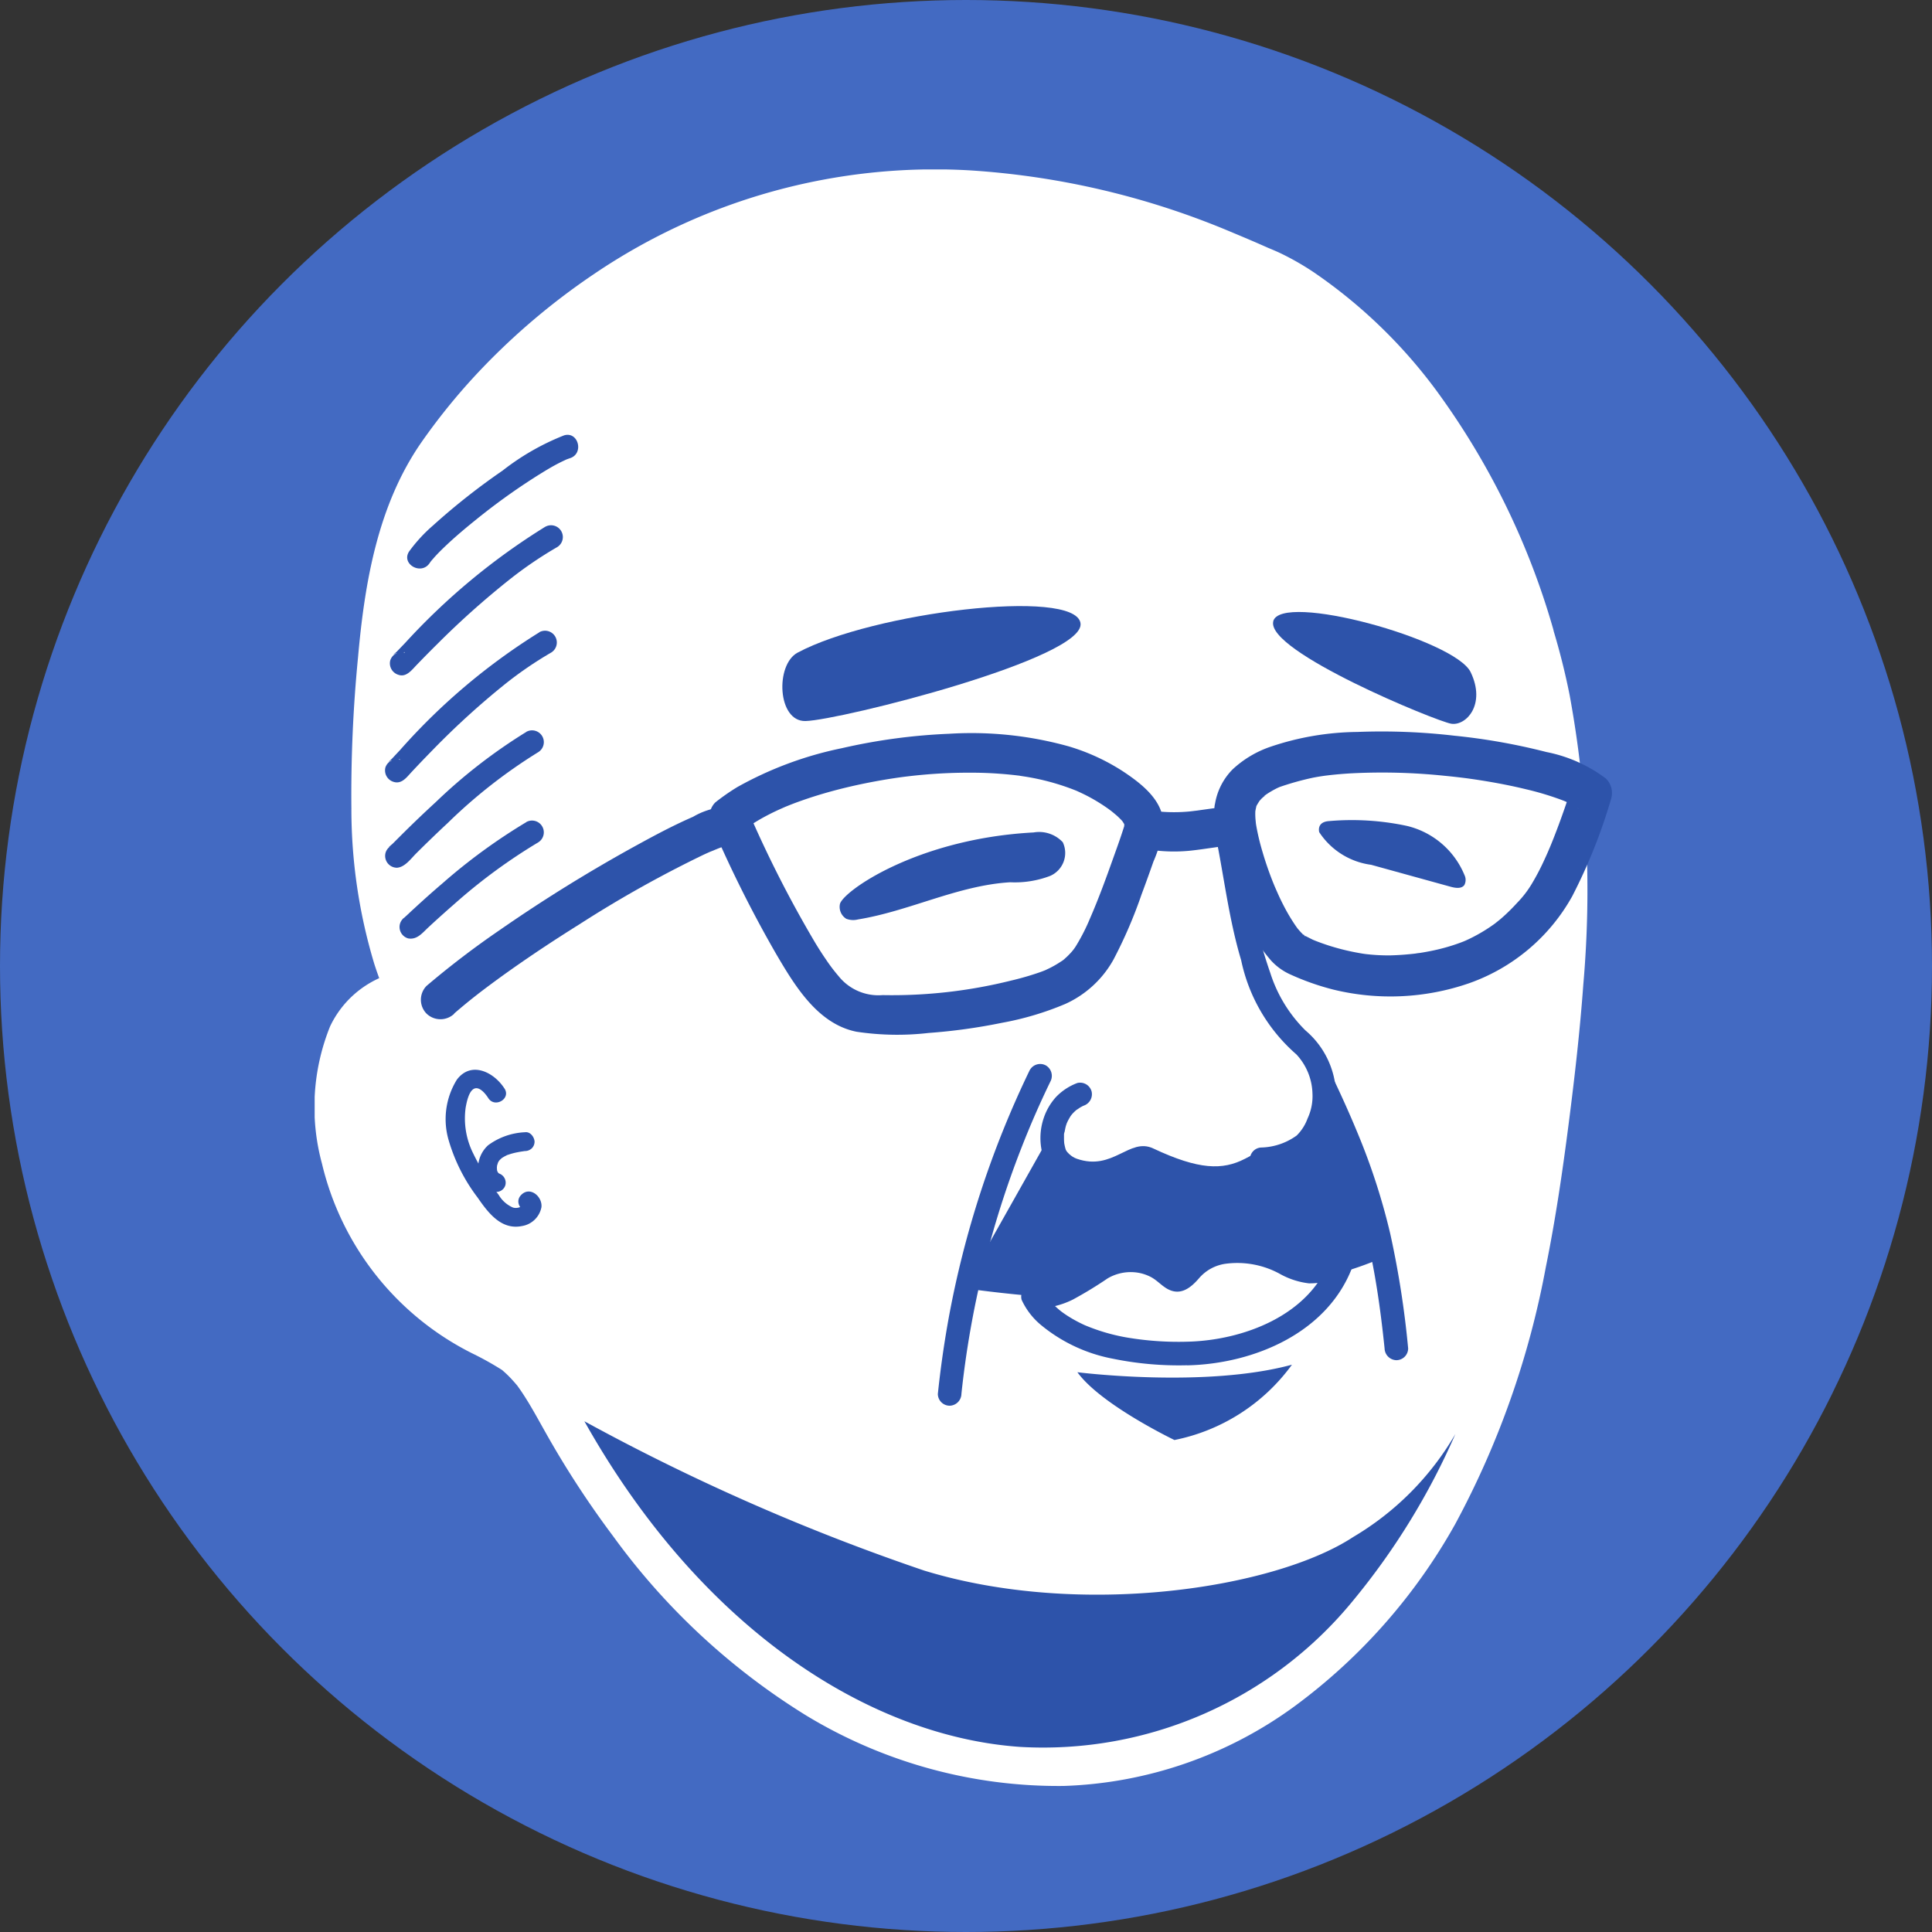
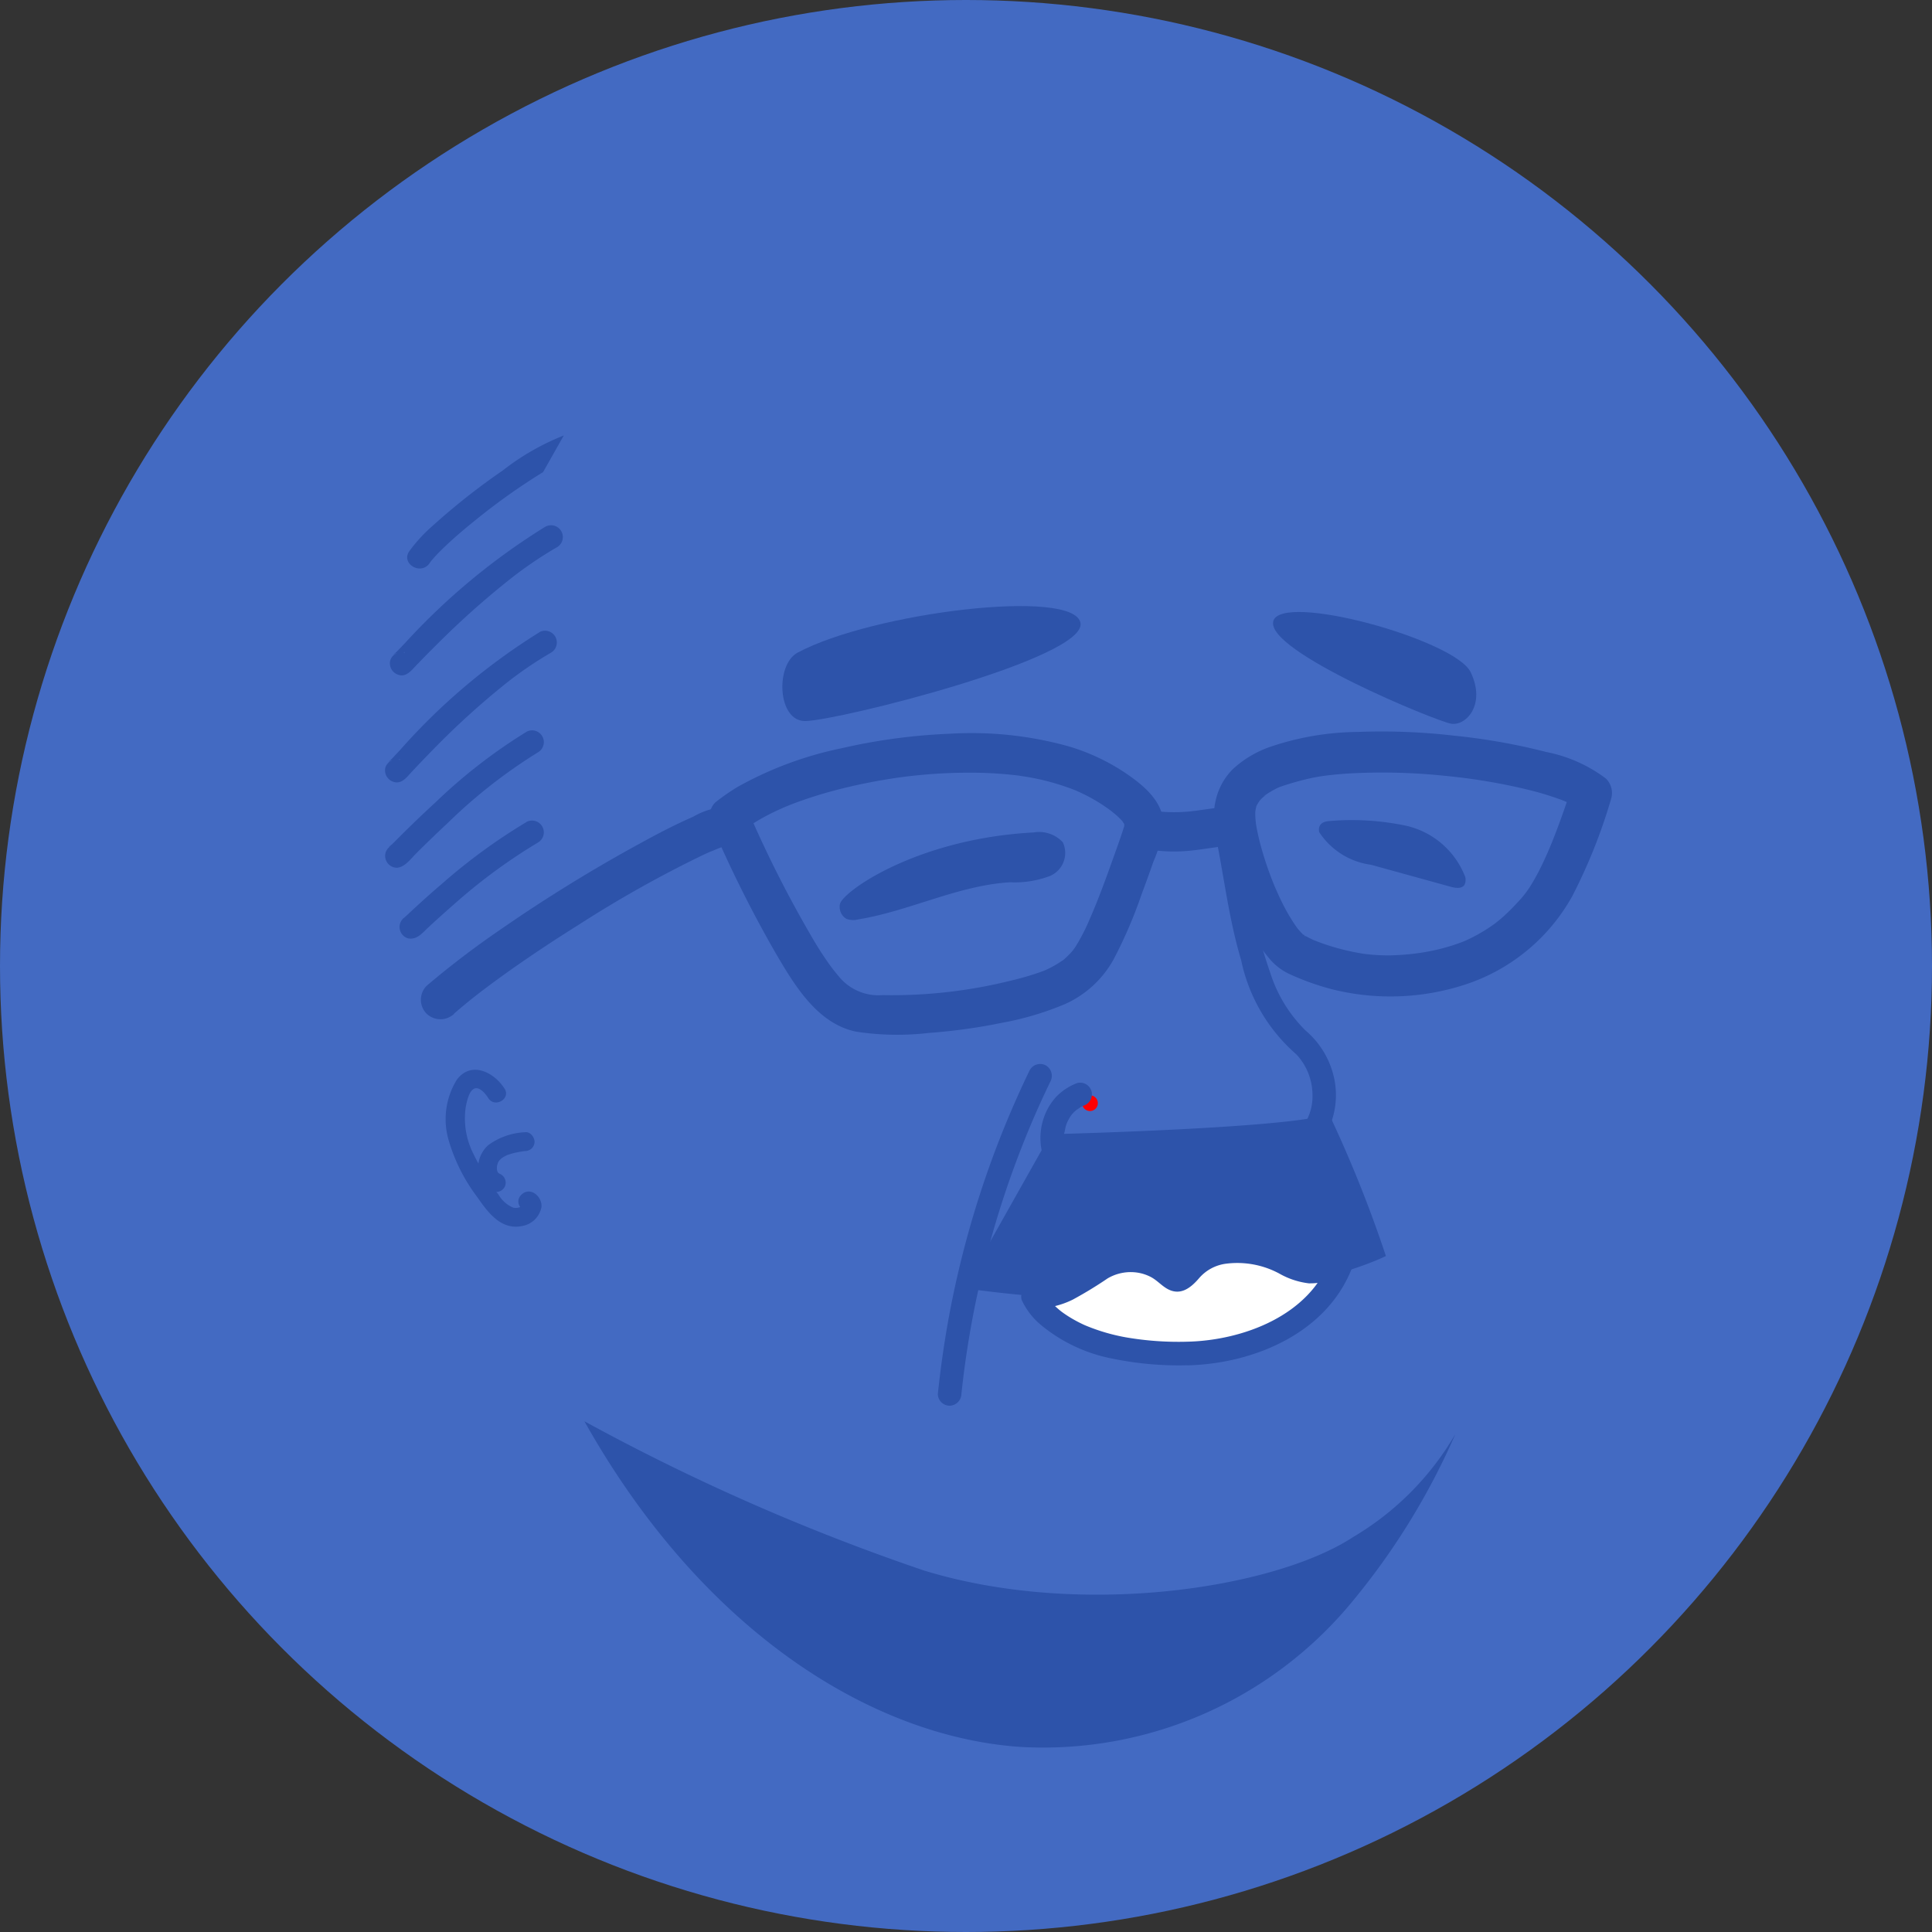
<svg xmlns="http://www.w3.org/2000/svg" width="91" height="91" viewBox="0 0 91 91">
  <rect x="0" y="0" width="91" height="91" fill="#333333" stroke="none" />
  <defs>
    <clipPath id="clip-path">
      <rect id="長方形_1598" data-name="長方形 1598" width="61.105" height="76.148" fill="none" />
    </clipPath>
  </defs>
  <g id="グループ_744" data-name="グループ 744" transform="translate(-594 -1259)">
    <circle id="楕円形_21" data-name="楕円形 21" cx="45.5" cy="45.5" r="45.5" transform="translate(594 1259)" fill="#436ac2" />
    <g id="グループ_743" data-name="グループ 743" transform="translate(608.821 1266.981)">
      <g id="グループ_742" data-name="グループ 742" clip-path="url(#clip-path)">
-         <path id="パス_13770" data-name="パス 13770" d="M62.2,27.733c2.021,6.619,1.761,13.681.963,20.555-.755,6.5-1.779,13.106-4.7,18.967s-8.04,10.953-14.442,12.323c-5.28,1.13-10.911-.4-15.4-3.408A34.747,34.747,0,0,1,18.063,64.083a10.331,10.331,0,0,0-2.47-3.354,16.114,16.114,0,0,0-2.176-1.217,11.5,11.5,0,0,1-5.893-10.32,4.866,4.866,0,0,1,1.048-3.145,2.33,2.33,0,0,1,3.04-.446C8.947,41.125,9.068,35.577,9.421,30.38c.245-3.6.611-7.35,2.516-10.415C13.076,18.133,25.583.033,49.822,11.016c0,0,8.186,2.99,12.376,16.717" transform="translate(-5.663 -5.652)" fill="#fff" />
-         <path id="パス_13771" data-name="パス 13771" d="M54.752,22.573q.466,1.537.783,3.113.152.754.27,1.513c.039.251.093.507.111.76-.037-.533-.014-.093,0,.017q.031.254.059.509a48.808,48.808,0,0,1,.251,6.421c-.048,2.155-.211,4.305-.436,6.448-.106,1.006-.225,2.01-.351,3.013q-.046.371-.095.742a1.872,1.872,0,0,1-.049.371q.017-.122.033-.244-.017.124-.034.247-.111.8-.233,1.606c-.314,2.052-.7,4.1-1.2,6.11-.251,1-.532,2-.85,2.979q-.229.706-.483,1.4-.128.348-.262.695a4.5,4.5,0,0,1-.323.8l.09-.214-.1.228q-.074.17-.15.34-.152.34-.311.676-.311.655-.652,1.295-.59,1.1-1.277,2.146-.344.523-.713,1.03c-.123.168-.257.33-.374.5.309-.453.11-.143.033-.045s-.173.218-.261.325a24.746,24.746,0,0,1-1.747,1.926A24.361,24.361,0,0,1,44.55,69c-.3.239.355-.265.049-.038l-.248.184q-.248.182-.5.357-.548.378-1.12.718-.527.313-1.073.592-.273.139-.55.269-.139.065-.278.127c-.127.057-.59.212-.027.015-.81.283-1.594.593-2.43.8q-.615.152-1.24.256l-.285.045c-.413.067.451-.05.035,0-.267.029-.533.058-.8.078a18.085,18.085,0,0,1-2.871-.021c-.23-.02-.458-.046-.687-.071-.416-.046.448.07.035,0l-.342-.053q-.741-.121-1.472-.3a21.733,21.733,0,0,1-2.765-.868l-.324-.129-.108-.044q-.275-.114.12.051a3.17,3.17,0,0,0-.637-.285q-.685-.32-1.348-.683a24.086,24.086,0,0,1-2.435-1.535q-.276-.2-.546-.4c-.125-.094-.3-.334.016.014a2.275,2.275,0,0,0-.265-.21q-.572-.459-1.119-.948-1.011-.9-1.938-1.894Q18.422,64,17.542,62.885c-.071-.089-.141-.178-.211-.268-.253-.321.257.341.012.015-.136-.182-.273-.363-.408-.546q-.437-.6-.852-1.207-.8-1.175-1.521-2.4c-.476-.8-.9-1.635-1.4-2.427a9.111,9.111,0,0,0-2.3-2.573A28.581,28.581,0,0,0,8.33,52.061c-.324-.192-.632-.4-.937-.625s.342.282.051.038c-.078-.066-.158-.129-.236-.2q-.273-.233-.53-.482a11.444,11.444,0,0,1-.834-.9c-.065-.078-.124-.165-.193-.239.363.389.123.16.041.048q-.212-.29-.406-.592a11.838,11.838,0,0,1-.61-1.068c-.092-.183-.177-.37-.262-.556-.159-.348.163.421.028.064-.049-.128-.1-.255-.145-.383a11.434,11.434,0,0,1-.352-1.176q-.072-.3-.128-.6c-.019-.1-.034-.2-.052-.3-.058-.331.055.5,0-.016A10.667,10.667,0,0,1,3.7,43.848c0-.212.01-.425.025-.636a2.452,2.452,0,0,0,.031-.33q-.066.463-.02.163c.012-.073.025-.145.04-.217a5.285,5.285,0,0,1,.168-.635l.036-.1q.106-.274-.064.141a1.641,1.641,0,0,0,.146-.289c.053-.094.114-.182.171-.274.2-.324-.3.3-.019.035a1.427,1.427,0,0,0,.2-.2q-.379.281-.149.115.078-.054.161-.1c.08-.047.178-.08.254-.131-.368.249-.285.112-.085.054.088-.025.191-.032.276-.064-.41.152-.351.034-.121.031s.311.108-.126-.039c.081.027.181.043.265.063.328.076-.385-.236-.108-.042.076.054.155.1.23.156a1.68,1.68,0,0,0,1.179.219,1.758,1.758,0,0,0,1.062-.508,1.9,1.9,0,0,0,.289-2.241c-.293-.5-.547-1.007-.789-1.53-.047-.1-.116-.321.052.127-.02-.053-.043-.106-.065-.158q-.074-.185-.144-.372-.159-.427-.294-.862-.254-.818-.429-1.657-.083-.393-.15-.789-.039-.227-.073-.454c-.009-.057-.016-.114-.025-.171-.036-.236.052.431.013.091a41.348,41.348,0,0,1-.128-7c.063-1.166.141-2.332.248-3.495q.038-.409.083-.819.023-.2.048-.409c.01-.078.02-.155.029-.233.029-.24-.07.488-.011.084.085-.579.18-1.155.3-1.727s.263-1.13.434-1.684q.119-.385.258-.765.07-.189.144-.376c.021-.053.046-.106.065-.16-.166.466-.076.181-.027.072a12.028,12.028,0,0,1,.883-1.635c.231-.356.48-.7.735-1.039l.122-.161c.152-.2-.332.427-.206.267l.086-.11q.153-.195.309-.386.353-.433.724-.852.883-1,1.853-1.918.559-.53,1.145-1.031.309-.265.626-.521.162-.131.326-.26c.052-.041.1-.08.155-.121.033-.027-.433.332-.24.185l.09-.069A28.777,28.777,0,0,1,16.7,7.067q.842-.488,1.717-.915.452-.221.912-.425l.218-.1.125-.054c.173-.076-.344.143-.284.12.172-.066.34-.141.511-.208a26.4,26.4,0,0,1,4.158-1.258q.562-.121,1.129-.217.269-.046.539-.086L26,3.889c.218-.032-.476.06-.256.035l.2-.025q1.195-.145,2.4-.185,1.291-.043,2.582.031.673.038,1.345.106.344.035.686.077c.081.01.485.063.124.015s.076.012.173.026a36.02,36.02,0,0,1,5.893,1.411q1.6.525,3.163,1.176l.162.068c-.442-.181-.214-.091-.117-.048l.381.165c.311.137.621.277.936.407l.058.023c.239.095-.595-.262-.287-.121.072.033.144.065.216.1.222.107.44.222.654.343.305.172.6.357.9.55q.265.176.524.362.14.1.278.2l.133.1c.195.147-.439-.344-.18-.139A21.889,21.889,0,0,1,48.551,11q.357.392.7.8.166.2.328.4a1.563,1.563,0,0,0,.188.238c.034.027-.282-.369-.171-.222l.118.155q.751.994,1.41,2.054.741,1.188,1.372,2.439.344.679.658,1.373c.1.225.2.451.3.678.128.3-.155-.374,0,.006q.094.229.185.458c.417,1.049.786,2.116,1.117,3.2a1.85,1.85,0,1,0,3.566-.983,35.552,35.552,0,0,0-5.486-11.18,24.013,24.013,0,0,0-5.76-5.561,12.79,12.79,0,0,0-1.567-.9c-.261-.124-.529-.233-.8-.343l-.059-.023c.124.052.513.217.167.063l-.382-.168q-.6-.26-1.2-.509A37.736,37.736,0,0,0,30.835.042,28.606,28.606,0,0,0,13.162,4.923a32.254,32.254,0,0,0-5.25,4.415,29.381,29.381,0,0,0-2.874,3.5C2.975,15.8,2.355,19.454,2.043,22.977a66.511,66.511,0,0,0-.313,7.129,25.271,25.271,0,0,0,1.079,7.315,17.47,17.47,0,0,0,1.544,3.461l2.53-2.53a3.818,3.818,0,0,0-3.445-.418A4.7,4.7,0,0,0,.726,40.364a10.161,10.161,0,0,0-.382,6.462,13.46,13.46,0,0,0,7.113,8.956,14.3,14.3,0,0,1,1.348.752c.287.184-.25-.227-.01-.013.1.085.193.168.285.257.171.165.326.343.48.524.215.252-.212-.3-.021-.026.063.09.128.179.19.271.145.215.282.434.415.657.247.414.478.838.715,1.258a44.364,44.364,0,0,0,3.189,4.9,31.994,31.994,0,0,0,9.109,8.462A22.919,22.919,0,0,0,35.275,76.14a19.478,19.478,0,0,0,10.9-3.768,26.994,26.994,0,0,0,7.54-8.554A41.283,41.283,0,0,0,57.99,51.7c.456-2.241.786-4.5,1.078-6.773.28-2.171.528-4.348.687-6.532a50.827,50.827,0,0,0-.642-13.626q-.32-1.607-.8-3.176a1.85,1.85,0,0,0-3.566.983" transform="translate(0 0)" fill="#fff" />
        <path id="パス_13772" data-name="パス 13772" d="M109.436,126.64a1.527,1.527,0,0,1,1.376.459,1.178,1.178,0,0,1-.594,1.587,4.65,4.65,0,0,1-1.88.3c-2.46.145-4.734,1.353-7.166,1.75a.926.926,0,0,1-.554-.028.659.659,0,0,1-.306-.675c.065-.564,3.583-3.1,9.124-3.393" transform="translate(-75.575 -95.411)" fill="#2d53aa" />
        <path id="パス_13773" data-name="パス 13773" d="M192.276,124.354a12.4,12.4,0,0,1,3.705.219,3.914,3.914,0,0,1,2.728,2.323.521.521,0,0,1-.006.463c-.132.187-.416.146-.637.086l-3.756-1.037a3.462,3.462,0,0,1-2.443-1.534s-.139-.453.408-.52" transform="translate(-144.549 -93.656)" fill="#2d53aa" />
        <path id="パス_13774" data-name="パス 13774" d="M147.021,177.614a.37.37,0,0,0,0-.74.37.37,0,0,0,0,.74" transform="translate(-110.502 -133.264)" fill="red" />
        <path id="パス_13775" data-name="パス 13775" d="M123.389,171.166a45.811,45.811,0,0,0-3.836,11.751q-.315,1.748-.5,3.517a.558.558,0,0,0,.555.555.567.567,0,0,0,.555-.555A44.77,44.77,0,0,1,123,174.817q.614-1.572,1.351-3.091a.57.57,0,0,0-.2-.759.56.56,0,0,0-.759.2" transform="translate(-89.7 -128.759)" fill="#2d53aa" />
-         <path id="パス_13776" data-name="パス 13776" d="M189.7,171.726a41.517,41.517,0,0,1,2.023,4.82,30.285,30.285,0,0,1,1.15,4.686c.169,1.015.293,2.035.4,3.058a.571.571,0,0,0,.555.555.558.558,0,0,0,.555-.555,44.029,44.029,0,0,0-.845-5.409,30.405,30.405,0,0,0-1.532-4.725c-.417-1.011-.872-2.006-1.347-2.99a.56.56,0,0,0-.759-.2.566.566,0,0,0-.2.759" transform="translate(-142.878 -128.759)" fill="#2d53aa" />
        <path id="パス_13777" data-name="パス 13777" d="M27.83,172.877c-.493-.775-1.572-1.319-2.246-.417a3.53,3.53,0,0,0-.38,2.865,8.264,8.264,0,0,0,1.357,2.681c.488.706,1.11,1.545,2.088,1.346a1.114,1.114,0,0,0,.92-.886c.058-.505-.545-1.016-.964-.569-.39.416.236,1.045.628.628l.033-.036-.314.13q-.162-.413-.274-.246a.107.107,0,0,1-.03.032c-.036.012-.069.046-.106.061a.5.5,0,0,1-.313.014,1.441,1.441,0,0,1-.672-.594,11.7,11.7,0,0,1-1.2-1.951,3.689,3.689,0,0,1-.357-2.16c.044-.242.145-.782.405-.895s.548.268.661.445c.305.481,1.074.036.766-.448" transform="translate(-18.888 -129.584)" fill="#2d53aa" />
        <path id="パス_13778" data-name="パス 13778" d="M32.155,185.82c.136.052.041.018.009,0-.1-.056.057.058.006.009-.015-.014-.03-.028-.044-.043-.074-.08.043.072.007.01l-.041-.071c-.039-.068.035.1.012.029-.008-.027-.018-.054-.024-.081s-.01-.134,0,.012c0-.052-.008-.1-.006-.154,0-.03.006-.06.007-.09,0,.132-.01.069,0,.029.012-.06.037-.115.052-.173-.028.11-.028.064-.008.024s.028-.053.044-.078l.025-.037q.04-.055-.029.037c.016-.014.029-.034.044-.049s.057-.054.086-.081.03-.025-.021.015l.048-.034a1.608,1.608,0,0,1,.176-.1l.053-.025q.066-.029-.025.01c.01-.015.068-.026.083-.032a3.007,3.007,0,0,1,.435-.116c.07-.014.139-.026.209-.037l.12-.018c.028,0,.169-.023.031,0a.491.491,0,0,0,.314-.13.452.452,0,0,0,.13-.314c-.01-.214-.2-.477-.444-.444a3.154,3.154,0,0,0-1.746.615,1.438,1.438,0,0,0-.409,1.476,1.1,1.1,0,0,0,.679.706.446.446,0,0,0,.546-.31.456.456,0,0,0-.31-.546" transform="translate(-23.49 -138.539)" fill="#2d53aa" />
        <path id="パス_13779" data-name="パス 13779" d="M77.024,112.3c-.127.1,0,0,.059-.04q.112-.08.226-.156.235-.156.481-.3c.318-.184.646-.349.981-.5l.24-.106c.138-.06-.116.047.024-.01l.124-.05q.294-.118.592-.223c.377-.134.759-.256,1.144-.367.793-.228,1.6-.412,2.41-.56q.6-.11,1.21-.193c-.155.021.054-.007.1-.013l.259-.031q.295-.034.591-.061,1.173-.108,2.353-.1c.427,0,.853.017,1.279.048q.319.023.637.057c.1.011.2.022.292.035-.135-.018.027,0,.045.007l.193.03a11.157,11.157,0,0,1,2.461.674c.1.041.018.008,0,0l.13.059c.1.046.2.094.3.144q.276.139.542.3t.519.34c.026.018.207.155.12.087.1.08.2.163.3.249.073.066.143.136.212.207,0,0,.1.119.053.057s.054.092.062.107a.139.139,0,0,1,.019.066c0-.085-.012.089-.01.082.023-.091-.021.046-.027.065-.156.493-.334.979-.508,1.466-.333.935-.683,1.891-1.074,2.786a9.2,9.2,0,0,1-.624,1.236,2.153,2.153,0,0,1-.334.437q-.1.108-.213.206a.934.934,0,0,1-.2.152,4.586,4.586,0,0,1-.547.316c-.028.014-.237.111-.137.068-.106.046-.214.085-.322.124a13.49,13.49,0,0,1-1.336.386,23.193,23.193,0,0,1-6.055.685,2.4,2.4,0,0,1-2.071-.891,8.179,8.179,0,0,1-.606-.8c-.179-.26-.349-.527-.513-.8a54.683,54.683,0,0,1-3.179-6.261l-.059-.132a.931.931,0,0,0-1.265-.332.948.948,0,0,0-.332,1.265,57.558,57.558,0,0,0,3.024,6.036c.876,1.489,1.954,3.282,3.779,3.641a12.9,12.9,0,0,0,3.387.057,26.991,26.991,0,0,0,3.46-.479,14.1,14.1,0,0,0,2.981-.888,4.906,4.906,0,0,0,2.266-2.084,21.742,21.742,0,0,0,1.327-3.08c.193-.513.377-1.028.559-1.545a6.181,6.181,0,0,0,.463-1.635c.072-1.181-.985-2-1.864-2.588a9.835,9.835,0,0,0-2.591-1.2,17.048,17.048,0,0,0-5.619-.594,27.6,27.6,0,0,0-5.072.681,17.058,17.058,0,0,0-4.923,1.833,10.136,10.136,0,0,0-1.033.721.929.929,0,0,0,0,1.308.948.948,0,0,0,1.308,0" transform="translate(-56.844 -81.176)" fill="#2d53aa" />
        <path id="パス_13780" data-name="パス 13780" d="M157.374,123.778a7.74,7.74,0,0,0,1.706.027c.322-.033.641-.079.961-.125l.436-.062-.07.009.122-.016.257-.031a1.009,1.009,0,0,0,.654-.271.925.925,0,0,0,0-1.308.892.892,0,0,0-.654-.271c-.378.044-.755.1-1.132.151l-.208.03c-.07.01-.324.037,0,0-.121.014-.241.03-.363.043a7.74,7.74,0,0,1-1.706-.027.922.922,0,0,0-.654.271.925.925,0,0,0,0,1.308,1.078,1.078,0,0,0,.654.271" transform="translate(-117.874 -91.714)" fill="#2d53aa" />
        <path id="パス_13781" data-name="パス 13781" d="M171.818,110.955a6.562,6.562,0,0,0,.318,2.308,17.174,17.174,0,0,0,1,2.709,8.377,8.377,0,0,0,1.347,2.159,2.768,2.768,0,0,0,.936.671,11.91,11.91,0,0,0,2.015.706,11.336,11.336,0,0,0,6.377-.3,8.965,8.965,0,0,0,4.863-4.1,25.7,25.7,0,0,0,1.836-4.6.955.955,0,0,0-.249-.943,6.85,6.85,0,0,0-2.8-1.249,29.208,29.208,0,0,0-4.345-.77,29.524,29.524,0,0,0-4.569-.176,13.127,13.127,0,0,0-4.094.7,4.966,4.966,0,0,0-1.771,1.058,3.009,3.009,0,0,0-.86,1.832.971.971,0,0,0,.969.969,1,1,0,0,0,.969-.969c-.049.4,0,.041.032-.064.013-.042.035-.086.044-.128-.022.1-.106.208-.014.047.048-.084.1-.163.153-.246.072-.118-.183.208-.043.06.041-.043.079-.088.121-.13.067-.067.158-.124.219-.2-.17.2-.144.1-.043.037.055-.036.108-.073.164-.108.1-.061.2-.118.3-.171.051-.026.1-.051.154-.074l.079-.036c.179-.086-.167.06-.068.028a13.271,13.271,0,0,1,1.642-.458q.215-.04.432-.072l.138-.02c.125-.02-.216.026-.09.012l.256-.031c.343-.039.687-.067,1.032-.087a28.472,28.472,0,0,1,4.4.116q.534.052,1.067.121c.27.035-.117-.018.05.007l.274.039q.269.04.538.084c.638.106,1.273.23,1.9.383a13.809,13.809,0,0,1,1.716.518c.053.021.106.044.16.064-.083-.03-.2-.09-.032-.012.1.043.19.088.282.137s.169.093.249.146a1,1,0,0,0,.105.073c-.072-.035-.221-.181-.088-.063l-.249-.943c-.122.393-.255.783-.392,1.172s-.273.756-.419,1.13q-.12.308-.248.612c.082-.2-.033.074-.057.13q-.078.178-.16.355a11.322,11.322,0,0,1-.57,1.095,4.84,4.84,0,0,1-.711.932q-.26.287-.544.551-.129.12-.263.234c-.035.03-.327.258-.174.144a7.852,7.852,0,0,1-1.243.757l-.149.07c-.026.012-.185.083-.072.034s-.048.019-.074.03l-.154.059q-.351.13-.712.23t-.7.166q-.17.034-.341.063l-.173.028c-.021,0-.308.037-.093.014a12.956,12.956,0,0,1-1.333.1q-.289,0-.577-.016-.161-.01-.322-.025l-.168-.017c-.059-.006-.264-.037-.093-.011a11,11,0,0,1-1.662-.386c-.257-.082-.585-.2-.784-.286.016.007-.48-.237-.471-.245.045-.041.2.182.078.056-.021-.022-.046-.041-.068-.062-.048-.045-.093-.092-.137-.141-.014-.015-.157-.181-.155-.182s.148.2.048.061l-.086-.12a8.553,8.553,0,0,1-.577-.967q-.161-.309-.3-.627c-.052-.115-.1-.23-.153-.346.094.218-.052-.132-.076-.194-.175-.446-.332-.9-.466-1.359a10.908,10.908,0,0,1-.3-1.255c-.008-.049-.014-.1-.023-.149-.023-.123.021.231.008.057-.006-.089-.018-.178-.023-.267a2.893,2.893,0,0,1,.008-.457.972.972,0,0,0-.969-.969,1,1,0,0,0-.969.969" transform="translate(-129.441 -80.875)" fill="#2d53aa" />
-         <path id="パス_13782" data-name="パス 13782" d="M25.046,50.731a11.571,11.571,0,0,0-2.88,1.652,31.66,31.66,0,0,0-3.284,2.591,7.249,7.249,0,0,0-1.116,1.213c-.4.591.557,1.146.958.56.02-.029.04-.058.061-.087.053-.071-.063.07.023-.028.071-.08.139-.162.212-.24.163-.176.335-.343.509-.507.452-.425.928-.824,1.412-1.212a29.92,29.92,0,0,1,3.131-2.218c.247-.15.5-.3.754-.428.106-.055.214-.105.322-.156.082-.038-.083.026.057-.023.045-.016.09-.033.135-.048.676-.22.387-1.292-.295-1.07" transform="translate(-13.312 -38.2)" fill="#2d53aa" />
+         <path id="パス_13782" data-name="パス 13782" d="M25.046,50.731a11.571,11.571,0,0,0-2.88,1.652,31.66,31.66,0,0,0-3.284,2.591,7.249,7.249,0,0,0-1.116,1.213c-.4.591.557,1.146.958.56.02-.029.04-.058.061-.087.053-.071-.063.07.023-.028.071-.08.139-.162.212-.24.163-.176.335-.343.509-.507.452-.425.928-.824,1.412-1.212a29.92,29.92,0,0,1,3.131-2.218" transform="translate(-13.312 -38.2)" fill="#2d53aa" />
        <path id="パス_13783" data-name="パス 13783" d="M21.667,68.01a31.117,31.117,0,0,0-6.611,5.482l-.385.4c-.074.077-.286.22-.055.082l.428-.056h0l.388.682h0c.235-.676-.837-.966-1.07-.295h0a.565.565,0,0,0,.387.682c.363.128.626-.226.842-.45q.5-.52,1.013-1.027a39.689,39.689,0,0,1,3.38-3.014,18.642,18.642,0,0,1,2.243-1.526.555.555,0,0,0-.56-.958" transform="translate(-10.801 -51.183)" fill="#2d53aa" />
        <path id="パス_13784" data-name="パス 13784" d="M20.692,88.187a29.548,29.548,0,0,0-6.562,5.546l-.379.405c-.069.074-.285.236-.053.086l.427-.056h0l.387.682h0c.24-.674-.832-.964-1.07-.3v0a.563.563,0,0,0,.388.682c.378.118.618-.221.837-.457q.493-.528,1-1.045a37.734,37.734,0,0,1,3.349-3.055,17.742,17.742,0,0,1,2.236-1.536.555.555,0,0,0-.56-.958" transform="translate(-10.109 -66.385)" fill="#2d53aa" />
        <path id="パス_13785" data-name="パス 13785" d="M20.1,107.214a25.238,25.238,0,0,0-4.274,3.314q-.785.72-1.541,1.471-.234.233-.467.467c-.067.068-.339.275-.094.116l.28-.076h0l.535.7h0a.555.555,0,0,0-1.07-.295h0a.559.559,0,0,0,.535.7c.375-.022.66-.427.907-.673q.735-.733,1.495-1.441a24.519,24.519,0,0,1,4.256-3.33.555.555,0,0,0-.56-.958" transform="translate(-10.131 -80.72)" fill="#2d53aa" />
        <path id="パス_13786" data-name="パス 13786" d="M22.17,124.45a27.113,27.113,0,0,0-3.933,2.869q-.662.565-1.3,1.155-.2.181-.391.363c-.041.038-.085.075-.124.115-.058.059-.106.049.053-.036l.428-.056h0l.388.682v0a.555.555,0,0,0-1.07-.3v0a.559.559,0,0,0,.387.682c.417.076.669-.257.942-.511q.61-.566,1.237-1.112a26.147,26.147,0,0,1,3.947-2.9.555.555,0,0,0-.56-.958" transform="translate(-12.204 -93.705)" fill="#2d53aa" />
        <path id="パス_13787" data-name="パス 13787" d="M183.076,85c.341-1.413,8.564.861,9.3,2.388s-.217,2.544-.916,2.43-8.722-3.405-8.381-4.818" transform="translate(-137.928 -63.711)" fill="#2d53aa" />
        <path id="パス_13788" data-name="パス 13788" d="M103.388,84.2c-.3-1.656-9.788-.494-13.325,1.4-1.06.567-.953,3.254.375,3.221,1.622-.04,13.249-2.962,12.95-4.618" transform="translate(-67.317 -62.84)" fill="#2d53aa" />
        <path id="パス_13789" data-name="パス 13789" d="M128.114,181.36s11.57-.285,13.106-.964a59.738,59.738,0,0,1,2.686,6.7s-6.548,3.382-19.876,1.516Z" transform="translate(-93.449 -135.917)" fill="#2d53aa" />
        <path id="パス_13790" data-name="パス 13790" d="M51.515,239.131a100.988,100.988,0,0,0,16.006,7.034c7.387,2.261,16.528.839,20.212-1.583a13.527,13.527,0,0,0,4.811-4.851,33.039,33.039,0,0,1-4.812,7.839,18.852,18.852,0,0,1-15.7,6.9c-7.005-.49-14.965-5.455-20.514-15.337" transform="translate(-38.813 -180.17)" fill="#2d53aa" />
-         <path id="パス_13791" data-name="パス 13791" d="M145.707,228.688s6,.761,10.106-.355a9.031,9.031,0,0,1-5.535,3.548s-3.464-1.66-4.571-3.193" transform="translate(-109.781 -172.035)" fill="#2d53aa" />
-         <path id="パス_13792" data-name="パス 13792" d="M149.72,142.638s3.336,5.169,4.57,6.746.7,4.011-1.263,4.283-.97-.145-2.026.4-2.173.526-4.322-.485c-1.129-.531-1.892,1.08-3.6.485-1.049-.365-1.46-2.647,1.027-3.914" transform="translate(-107.18 -107.469)" fill="#fff" />
        <path id="パス_13793" data-name="パス 13793" d="M171.83,123.971c.438,2.053.656,4.138,1.261,6.156a8.064,8.064,0,0,0,2.6,4.436,2.81,2.81,0,0,1,.759,1.845,2.478,2.478,0,0,1-.232,1.178,2.161,2.161,0,0,1-.512.8,2.978,2.978,0,0,1-1.646.564.555.555,0,0,0,0,1.11,4.229,4.229,0,0,0,1.876-.519,2.912,2.912,0,0,0,1.322-1.584,3.8,3.8,0,0,0,.158-2.493,4.067,4.067,0,0,0-1.3-2.032,6.64,6.64,0,0,1-1.651-2.7,23.781,23.781,0,0,1-.958-3.686c-.214-1.121-.362-2.255-.6-3.371-.149-.7-1.219-.4-1.07.295" transform="translate(-129.452 -92.882)" fill="#2d53aa" />
        <path id="パス_13794" data-name="パス 13794" d="M140.387,174.434a2.7,2.7,0,0,0-1,.657,2.792,2.792,0,0,0-.574.975,2.935,2.935,0,0,0-.016,1.871.555.555,0,1,0,1.07-.295,2.134,2.134,0,0,1-.085-.324c-.018-.1,0-.023,0,.032,0-.03-.007-.059-.01-.089q-.008-.091-.01-.182c0-.062,0-.124,0-.187,0-.031,0-.063.007-.094.009-.1.012-.038,0,.021.036-.13.049-.265.091-.394q.015-.047.032-.093c.007-.018.05-.132.015-.041s.011-.021.02-.039.03-.059.046-.089q.048-.088.1-.172c.011-.017.087-.109.026-.04l.032-.036a2.024,2.024,0,0,1,.145-.15c.026-.024.053-.047.08-.07.092-.082-.041.021,0,0,.064-.034.123-.084.187-.12q.05-.028.1-.054c.029-.014.168-.073.029-.016a.569.569,0,0,0,.388-.682.56.56,0,0,0-.682-.387" transform="translate(-104.467 -131.403)" fill="#2d53aa" />
        <path id="パス_13795" data-name="パス 13795" d="M144.479,211.5c2.84-.05,6.266-1.4,7.288-4.328-1.792,1.109-2.431-.028-3.629-.313s-2.635-.316-3.487.706c-.169.2-.339.459-.584.476-.209.014-.381-.157-.544-.3a2.657,2.657,0,0,0-3.225-.156,5.028,5.028,0,0,1-3.08,1.239s1.159,2.781,7.261,2.675" transform="translate(-103.385 -155.725)" fill="#fff" />
        <path id="パス_13796" data-name="パス 13796" d="M142.749,210.349c3.173-.069,6.685-1.557,7.822-4.736a.56.56,0,0,0-.815-.626,2.094,2.094,0,0,1-1.3.392,3.113,3.113,0,0,1-.95-.38,5.258,5.258,0,0,0-2.844-.554,3.385,3.385,0,0,0-1.492.468,2.818,2.818,0,0,0-.613.518c-.089.1-.179.206-.263.311-.063.078-.041.025-.028.043l.1,0a.339.339,0,0,1-.11-.083,3.5,3.5,0,0,0-1.444-.768,3.284,3.284,0,0,0-1.683.063,8.8,8.8,0,0,0-1.76,1,3.353,3.353,0,0,1-1.881.562.557.557,0,0,0-.535.7,3.352,3.352,0,0,0,.9,1.179,7.5,7.5,0,0,0,3.407,1.6,15.463,15.463,0,0,0,3.491.307.555.555,0,0,0,0-1.11,14.6,14.6,0,0,1-2.888-.206,9.08,9.08,0,0,1-1.942-.576,6.562,6.562,0,0,1-.71-.377q-.144-.089-.283-.187c-.04-.028-.08-.058-.119-.087-.063-.047.076.061.017.013l-.076-.061a4.62,4.62,0,0,1-.387-.361c-.048-.051-.094-.1-.141-.158-.019-.022-.036-.046-.056-.069.018.021.072.1.01.012s-.106-.157-.155-.239c-.036-.06-.108-.236,0,.029l-.535.7a3.993,3.993,0,0,0,1.877-.415,18.753,18.753,0,0,0,1.642-1,2.144,2.144,0,0,1,1.405-.272,2.016,2.016,0,0,1,.648.216c.263.143.456.363.708.519.632.391,1.135.008,1.545-.471a2.009,2.009,0,0,1,1.241-.68,4.176,4.176,0,0,1,2.541.462,3.688,3.688,0,0,0,1.39.459,3.162,3.162,0,0,0,1.831-.546l-.815-.626c-.961,2.684-4.117,3.864-6.753,3.921a.555.555,0,0,0,0,1.11" transform="translate(-101.655 -154.02)" fill="#2d53aa" />
        <path id="パス_13797" data-name="パス 13797" d="M21.815,131.416q.293-.253.593-.5.171-.139.345-.277l.178-.139c.2-.158-.15.113.054-.043q.732-.56,1.485-1.092c1.061-.751,2.148-1.466,3.25-2.156a54.954,54.954,0,0,1,5.831-3.269q.148-.069.3-.136c.079-.035.415-.155.093-.043.157-.054.308-.126.466-.18.117-.041.236-.073.356-.1.192-.051-.114.011-.1.01.191-.006-.109-.025-.129-.029a.925.925,0,1,0,.492-1.783,3.418,3.418,0,0,0-1.955.466c-.856.372-1.686.809-2.5,1.255a72.335,72.335,0,0,0-6.615,4.085,41.442,41.442,0,0,0-3.438,2.624.933.933,0,0,0,0,1.308.943.943,0,0,0,1.308,0" transform="translate(-15.25 -91.654)" fill="#2d53aa" />
      </g>
    </g>
  </g>
</svg>